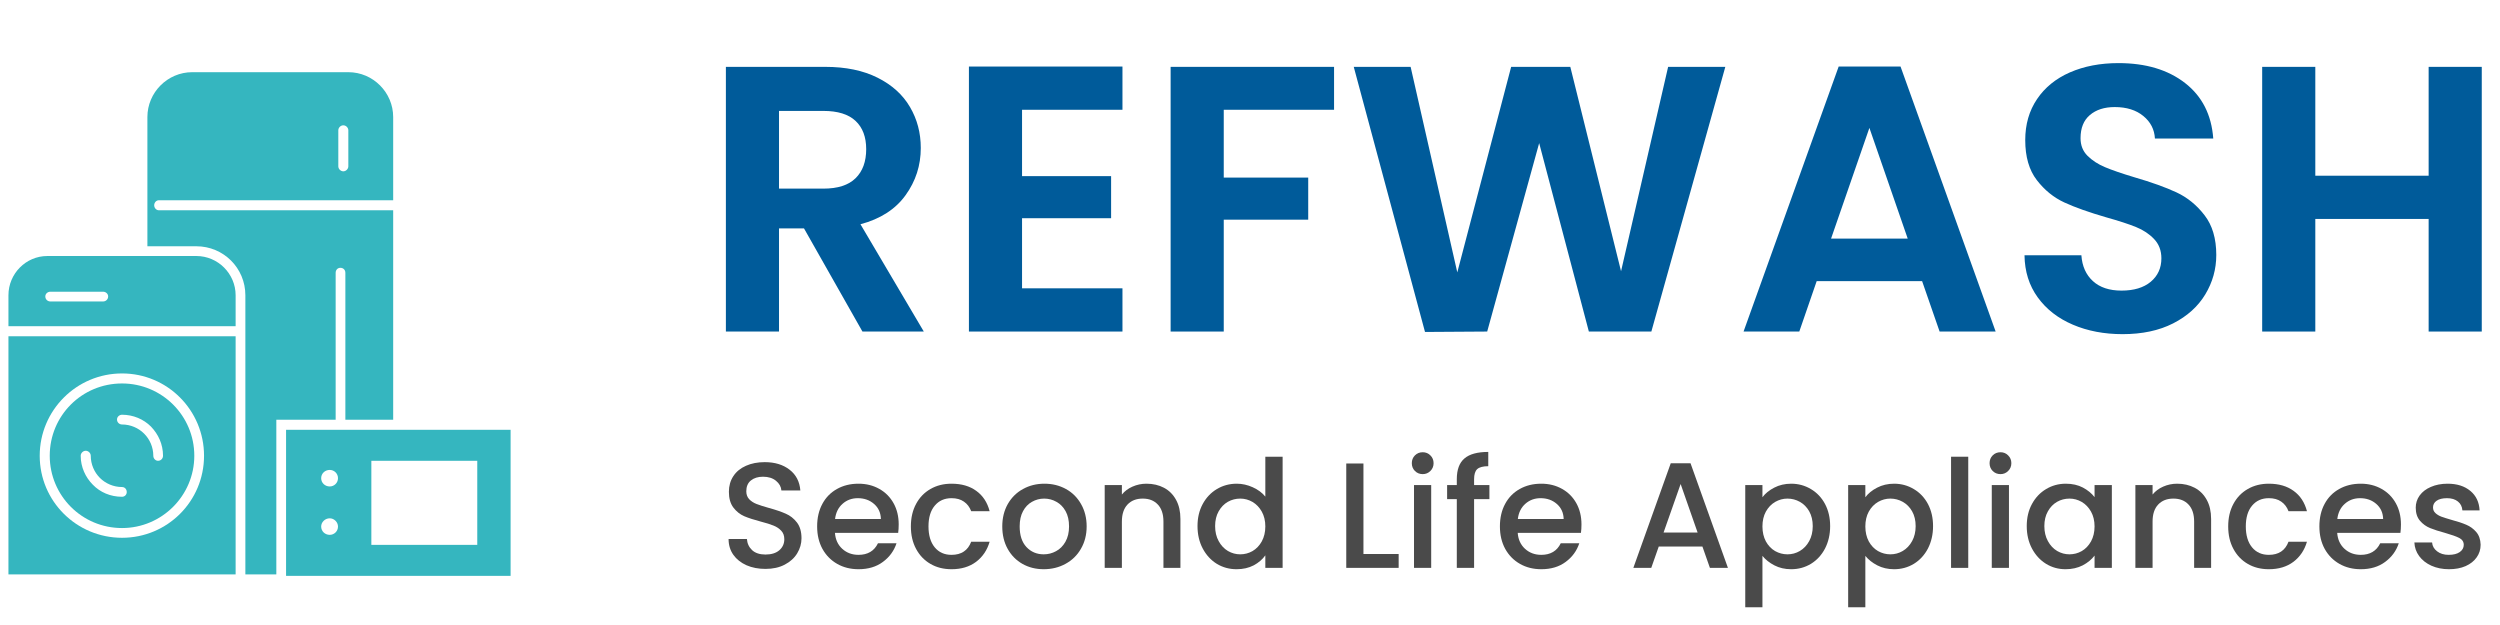
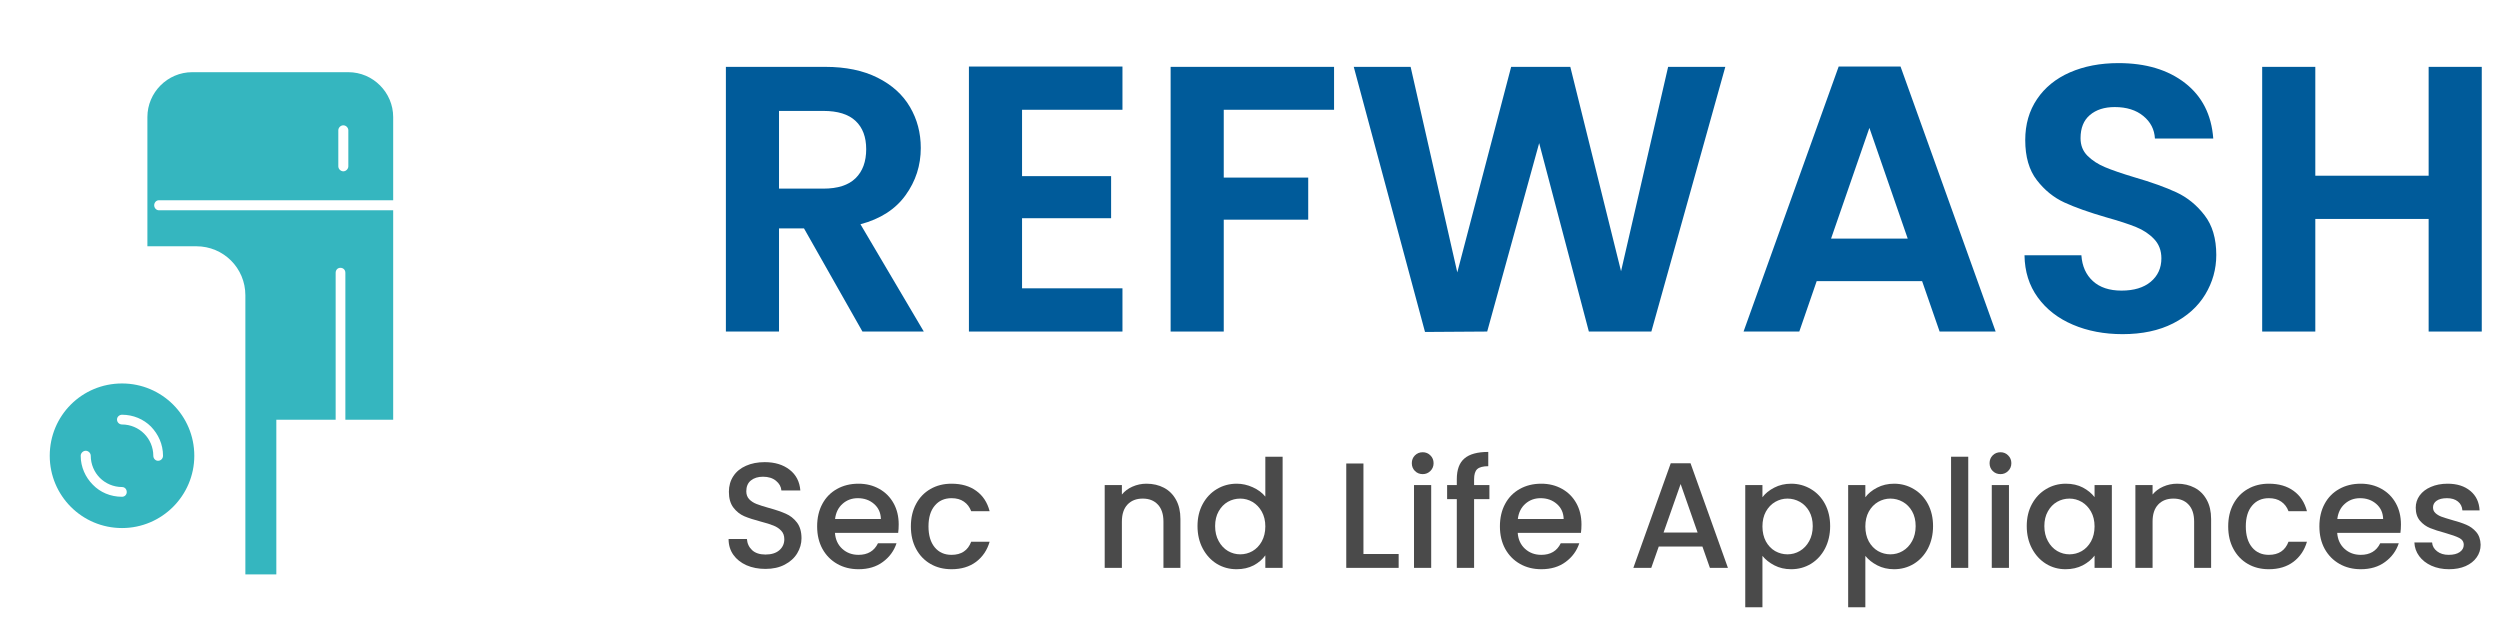
<svg xmlns="http://www.w3.org/2000/svg" width="500" zoomAndPan="magnify" viewBox="0 0 375 93.75" height="125" preserveAspectRatio="xMidYMid meet">
  <defs>
    <g />
    <clipPath id="c36fca6ca6">
-       <path d="M 1.246 38 L 36 38 L 36 86.379 L 1.246 86.379 Z M 1.246 38 " clip-rule="nonzero" />
-     </clipPath>
+       </clipPath>
    <clipPath id="43a85311f1">
      <path d="M 22 10.828 L 59 10.828 L 59 86.379 L 22 86.379 Z M 22 10.828 " clip-rule="nonzero" />
    </clipPath>
    <clipPath id="ab4705dd31">
-       <path d="M 42 64 L 76.797 64 L 76.797 86.379 L 42 86.379 Z M 42 64 " clip-rule="nonzero" />
-     </clipPath>
+       </clipPath>
  </defs>
  <g clip-path="url(#c36fca6ca6)">
    <path fill="#35b6bf" d="M 1.266 86.156 L 35.344 86.156 L 35.344 50.441 L 1.266 50.441 Z M 18.305 56.016 C 25.117 56.016 30.605 61.547 30.605 68.363 C 30.605 75.18 25.117 80.668 18.305 80.668 C 11.488 80.668 5.957 75.18 5.957 68.363 C 5.957 61.547 11.488 56.016 18.305 56.016 Z M 7.547 43.758 C 7.148 43.758 6.797 44.066 6.797 44.465 C 6.797 44.906 7.148 45.219 7.547 45.219 L 15.469 45.219 C 15.867 45.219 16.223 44.906 16.223 44.465 C 16.223 44.066 15.867 43.758 15.469 43.758 Z M 35.344 48.934 L 35.344 44.289 C 35.344 41.059 32.688 38.402 29.457 38.402 L 7.105 38.402 C 3.875 38.402 1.266 41.059 1.266 44.289 L 1.266 48.934 Z M 35.344 48.934 " fill-opacity="1" fill-rule="evenodd" />
  </g>
  <g clip-path="url(#43a85311f1)">
    <path fill="#35b6bf" d="M 41.449 86.156 L 36.805 86.156 L 36.805 44.289 C 36.805 40.215 33.527 36.941 29.457 36.941 L 22.109 36.941 L 22.109 17.555 C 22.109 13.883 25.117 10.828 28.836 10.828 L 52.25 10.828 C 55.969 10.828 58.977 13.883 58.977 17.555 L 58.977 30.035 L 23.836 30.035 C 23.438 30.035 23.129 30.391 23.129 30.789 C 23.129 31.188 23.438 31.543 23.836 31.543 L 58.977 31.543 L 58.977 62.965 L 51.805 62.965 L 51.805 40.926 C 51.805 40.48 51.496 40.172 51.055 40.172 C 50.656 40.172 50.348 40.48 50.348 40.926 L 50.348 62.965 L 41.449 62.965 Z M 52.25 19.547 C 52.25 19.148 51.895 18.797 51.496 18.797 C 51.098 18.797 50.746 19.148 50.746 19.547 L 50.746 24.945 C 50.746 25.344 51.098 25.699 51.496 25.699 C 51.895 25.699 52.25 25.344 52.25 24.945 Z M 52.25 19.547 " fill-opacity="1" fill-rule="evenodd" />
  </g>
  <g clip-path="url(#ab4705dd31)">
    <path fill="#35b6bf" d="M 76.59 86.379 L 42.91 86.379 L 42.91 64.469 L 76.59 64.469 Z M 49.461 77.746 C 50.125 77.746 50.699 78.324 50.699 78.984 C 50.699 79.695 50.125 80.227 49.461 80.227 C 48.754 80.227 48.176 79.695 48.176 78.984 C 48.176 78.324 48.754 77.746 49.461 77.746 Z M 49.461 70.488 C 50.125 70.488 50.699 71.02 50.699 71.727 C 50.699 72.438 50.125 72.969 49.461 72.969 C 48.754 72.969 48.176 72.438 48.176 71.727 C 48.176 71.02 48.754 70.488 49.461 70.488 Z M 71.59 81.73 L 55.703 81.73 L 55.703 69.117 L 71.59 69.117 Z M 71.59 81.73 " fill-opacity="1" fill-rule="evenodd" />
  </g>
  <path fill="#35b6bf" d="M 18.305 57.52 C 24.277 57.52 29.145 62.344 29.145 68.363 C 29.145 74.34 24.277 79.207 18.305 79.207 C 12.285 79.207 7.461 74.34 7.461 68.363 C 7.461 62.344 12.285 57.52 18.305 57.52 Z M 18.305 62.211 C 17.906 62.211 17.551 62.523 17.551 62.922 C 17.551 63.363 17.906 63.672 18.305 63.672 C 19.586 63.672 20.781 64.203 21.621 65.047 C 22.465 65.887 22.996 67.082 22.996 68.363 C 22.996 68.762 23.305 69.117 23.703 69.117 C 24.145 69.117 24.453 68.762 24.453 68.363 C 24.453 66.637 23.746 65.133 22.641 63.984 C 21.535 62.875 19.984 62.211 18.305 62.211 Z M 18.305 74.516 C 18.703 74.516 19.012 74.207 19.012 73.809 C 19.012 73.367 18.703 73.055 18.305 73.055 C 17.02 73.055 15.824 72.523 14.984 71.684 C 14.145 70.844 13.613 69.648 13.613 68.363 C 13.613 67.965 13.258 67.613 12.859 67.613 C 12.461 67.613 12.105 67.965 12.105 68.363 C 12.105 70.047 12.816 71.594 13.922 72.703 C 15.027 73.852 16.578 74.516 18.305 74.516 Z M 18.305 74.516 " fill-opacity="1" fill-rule="evenodd" />
  <g fill="#005b9a" fill-opacity="1">
    <g transform="translate(104.961, 49.732)">
      <g>
        <path d="M 24.406 0 L 15.641 -15.469 L 11.891 -15.469 L 11.891 0 L 3.922 0 L 3.922 -39.703 L 18.828 -39.703 C 21.898 -39.703 24.516 -39.16 26.672 -38.078 C 28.836 -36.992 30.457 -35.531 31.531 -33.688 C 32.613 -31.852 33.156 -29.801 33.156 -27.531 C 33.156 -24.914 32.395 -22.555 30.875 -20.453 C 29.363 -18.348 27.109 -16.895 24.109 -16.094 L 33.609 0 Z M 11.891 -21.438 L 18.547 -21.438 C 20.703 -21.438 22.312 -21.957 23.375 -23 C 24.438 -24.039 24.969 -25.492 24.969 -27.359 C 24.969 -29.18 24.438 -30.594 23.375 -31.594 C 22.312 -32.594 20.703 -33.094 18.547 -33.094 L 11.891 -33.094 Z M 11.891 -21.438 " />
      </g>
    </g>
  </g>
  <g fill="#005b9a" fill-opacity="1">
    <g transform="translate(141.416, 49.732)">
      <g>
        <path d="M 11.891 -33.266 L 11.891 -23.312 L 25.25 -23.312 L 25.25 -17 L 11.891 -17 L 11.891 -6.484 L 26.953 -6.484 L 26.953 0 L 3.922 0 L 3.922 -39.75 L 26.953 -39.75 L 26.953 -33.266 Z M 11.891 -33.266 " />
      </g>
    </g>
  </g>
  <g fill="#005b9a" fill-opacity="1">
    <g transform="translate(171.671, 49.732)">
      <g>
        <path d="M 28.438 -39.703 L 28.438 -33.266 L 11.891 -33.266 L 11.891 -23.094 L 24.562 -23.094 L 24.562 -16.781 L 11.891 -16.781 L 11.891 0 L 3.922 0 L 3.922 -39.703 Z M 28.438 -39.703 " />
      </g>
    </g>
  </g>
  <g fill="#005b9a" fill-opacity="1">
    <g transform="translate(201.813, 49.732)">
      <g>
        <path d="M 56.984 -39.703 L 45.891 0 L 36.516 0 L 29.062 -28.266 L 21.266 0 L 11.938 0.062 L 1.25 -39.703 L 9.781 -39.703 L 16.781 -8.875 L 24.859 -39.703 L 33.734 -39.703 L 41.344 -9.047 L 48.406 -39.703 Z M 56.984 -39.703 " />
      </g>
    </g>
  </g>
  <g fill="#005b9a" fill-opacity="1">
    <g transform="translate(260.05, 49.732)">
      <g>
        <path d="M 28.266 -7.562 L 12.453 -7.562 L 9.844 0 L 1.484 0 L 15.75 -39.75 L 25.031 -39.75 L 39.297 0 L 30.891 0 Z M 26.109 -13.938 L 20.359 -30.547 L 14.609 -13.938 Z M 26.109 -13.938 " />
      </g>
    </g>
  </g>
  <g fill="#005b9a" fill-opacity="1">
    <g transform="translate(300.77, 49.732)">
      <g>
        <path d="M 17.625 0.391 C 14.863 0.391 12.375 -0.082 10.156 -1.031 C 7.938 -1.977 6.18 -3.344 4.891 -5.125 C 3.598 -6.906 2.938 -9.008 2.906 -11.438 L 11.438 -11.438 C 11.551 -9.801 12.129 -8.508 13.172 -7.562 C 14.211 -6.613 15.641 -6.141 17.453 -6.141 C 19.316 -6.141 20.781 -6.582 21.844 -7.469 C 22.906 -8.363 23.438 -9.535 23.438 -10.984 C 23.438 -12.148 23.07 -13.113 22.344 -13.875 C 21.625 -14.633 20.723 -15.234 19.641 -15.672 C 18.566 -16.109 17.082 -16.594 15.188 -17.125 C 12.602 -17.875 10.504 -18.617 8.891 -19.359 C 7.285 -20.098 5.906 -21.219 4.75 -22.719 C 3.594 -24.219 3.016 -26.219 3.016 -28.719 C 3.016 -31.07 3.602 -33.117 4.781 -34.859 C 5.957 -36.609 7.602 -37.945 9.719 -38.875 C 11.844 -39.801 14.27 -40.266 17 -40.266 C 21.094 -40.266 24.422 -39.27 26.984 -37.281 C 29.547 -35.289 30.957 -32.516 31.219 -28.953 L 22.469 -28.953 C 22.395 -30.316 21.816 -31.441 20.734 -32.328 C 19.648 -33.223 18.219 -33.672 16.438 -33.672 C 14.883 -33.672 13.641 -33.27 12.703 -32.469 C 11.773 -31.676 11.312 -30.52 11.312 -29 C 11.312 -27.938 11.66 -27.055 12.359 -26.359 C 13.066 -25.66 13.941 -25.094 14.984 -24.656 C 16.023 -24.219 17.492 -23.711 19.391 -23.141 C 21.973 -22.391 24.078 -21.633 25.703 -20.875 C 27.336 -20.113 28.738 -18.973 29.906 -17.453 C 31.082 -15.941 31.672 -13.953 31.672 -11.484 C 31.672 -9.359 31.117 -7.383 30.016 -5.562 C 28.922 -3.75 27.312 -2.301 25.188 -1.219 C 23.07 -0.145 20.551 0.391 17.625 0.391 Z M 17.625 0.391 " />
      </g>
    </g>
  </g>
  <g fill="#005b9a" fill-opacity="1">
    <g transform="translate(335.405, 49.732)">
      <g>
        <path d="M 36.859 -39.703 L 36.859 0 L 28.891 0 L 28.891 -16.891 L 11.891 -16.891 L 11.891 0 L 3.922 0 L 3.922 -39.703 L 11.891 -39.703 L 11.891 -23.375 L 28.891 -23.375 L 28.891 -39.703 Z M 36.859 -39.703 " />
      </g>
    </g>
  </g>
  <g fill="#4a4a4a" fill-opacity="1">
    <g transform="translate(107.975, 85.18)">
      <g>
        <path d="M 6.844 0.156 C 5.789 0.156 4.844 -0.023 4 -0.391 C 3.164 -0.766 2.508 -1.285 2.031 -1.953 C 1.551 -2.629 1.312 -3.422 1.312 -4.328 L 4.062 -4.328 C 4.113 -3.648 4.375 -3.094 4.844 -2.656 C 5.32 -2.219 5.988 -2 6.844 -2 C 7.727 -2 8.422 -2.211 8.922 -2.641 C 9.422 -3.078 9.672 -3.629 9.672 -4.297 C 9.672 -4.828 9.516 -5.254 9.203 -5.578 C 8.891 -5.91 8.504 -6.164 8.047 -6.344 C 7.598 -6.531 6.969 -6.727 6.156 -6.938 C 5.133 -7.207 4.301 -7.477 3.656 -7.75 C 3.02 -8.031 2.477 -8.461 2.031 -9.047 C 1.582 -9.641 1.359 -10.426 1.359 -11.406 C 1.359 -12.301 1.582 -13.086 2.031 -13.766 C 2.477 -14.441 3.109 -14.957 3.922 -15.312 C 4.734 -15.676 5.672 -15.859 6.734 -15.859 C 8.254 -15.859 9.5 -15.477 10.469 -14.719 C 11.438 -13.969 11.973 -12.93 12.078 -11.609 L 9.234 -11.609 C 9.191 -12.172 8.922 -12.656 8.422 -13.062 C 7.93 -13.469 7.281 -13.672 6.469 -13.672 C 5.727 -13.672 5.125 -13.484 4.656 -13.109 C 4.195 -12.734 3.969 -12.191 3.969 -11.484 C 3.969 -11.004 4.113 -10.609 4.406 -10.297 C 4.695 -9.992 5.066 -9.754 5.516 -9.578 C 5.973 -9.398 6.594 -9.203 7.375 -8.984 C 8.406 -8.703 9.242 -8.414 9.891 -8.125 C 10.547 -7.844 11.102 -7.406 11.562 -6.812 C 12.02 -6.219 12.25 -5.426 12.25 -4.438 C 12.25 -3.645 12.035 -2.895 11.609 -2.188 C 11.18 -1.477 10.555 -0.91 9.734 -0.484 C 8.922 -0.055 7.957 0.156 6.844 0.156 Z M 6.844 0.156 " />
      </g>
    </g>
  </g>
  <g fill="#4a4a4a" fill-opacity="1">
    <g transform="translate(121.743, 85.18)">
      <g>
        <path d="M 13.062 -6.516 C 13.062 -6.047 13.035 -5.625 12.984 -5.25 L 3.5 -5.25 C 3.57 -4.258 3.938 -3.461 4.594 -2.859 C 5.258 -2.254 6.07 -1.953 7.031 -1.953 C 8.414 -1.953 9.391 -2.531 9.953 -3.688 L 12.734 -3.688 C 12.359 -2.551 11.676 -1.617 10.688 -0.891 C 9.707 -0.16 8.488 0.203 7.031 0.203 C 5.844 0.203 4.781 -0.062 3.844 -0.594 C 2.906 -1.125 2.164 -1.875 1.625 -2.844 C 1.094 -3.812 0.828 -4.938 0.828 -6.219 C 0.828 -7.5 1.086 -8.625 1.609 -9.594 C 2.129 -10.562 2.859 -11.305 3.797 -11.828 C 4.734 -12.359 5.812 -12.625 7.031 -12.625 C 8.195 -12.625 9.238 -12.363 10.156 -11.844 C 11.07 -11.332 11.785 -10.613 12.297 -9.688 C 12.805 -8.77 13.062 -7.711 13.062 -6.516 Z M 10.391 -7.328 C 10.367 -8.266 10.023 -9.02 9.359 -9.594 C 8.703 -10.164 7.891 -10.453 6.922 -10.453 C 6.035 -10.453 5.273 -10.172 4.641 -9.609 C 4.004 -9.047 3.629 -8.285 3.516 -7.328 Z M 10.391 -7.328 " />
      </g>
    </g>
  </g>
  <g fill="#4a4a4a" fill-opacity="1">
    <g transform="translate(135.804, 85.18)">
      <g>
        <path d="M 0.828 -6.219 C 0.828 -7.5 1.086 -8.625 1.609 -9.594 C 2.129 -10.562 2.848 -11.305 3.766 -11.828 C 4.68 -12.359 5.734 -12.625 6.922 -12.625 C 8.422 -12.625 9.66 -12.266 10.641 -11.547 C 11.629 -10.836 12.297 -9.82 12.641 -8.5 L 9.875 -8.5 C 9.645 -9.113 9.281 -9.594 8.781 -9.938 C 8.289 -10.281 7.672 -10.453 6.922 -10.453 C 5.867 -10.453 5.031 -10.078 4.406 -9.328 C 3.781 -8.586 3.469 -7.551 3.469 -6.219 C 3.469 -4.883 3.781 -3.836 4.406 -3.078 C 5.031 -2.328 5.867 -1.953 6.922 -1.953 C 8.398 -1.953 9.383 -2.609 9.875 -3.922 L 12.641 -3.922 C 12.273 -2.66 11.598 -1.656 10.609 -0.906 C 9.617 -0.164 8.391 0.203 6.922 0.203 C 5.734 0.203 4.68 -0.062 3.766 -0.594 C 2.848 -1.125 2.129 -1.875 1.609 -2.844 C 1.086 -3.812 0.828 -4.938 0.828 -6.219 Z M 0.828 -6.219 " />
      </g>
    </g>
  </g>
  <g fill="#4a4a4a" fill-opacity="1">
    <g transform="translate(149.482, 85.18)">
      <g>
-         <path d="M 7.078 0.203 C 5.898 0.203 4.836 -0.062 3.891 -0.594 C 2.953 -1.125 2.211 -1.875 1.672 -2.844 C 1.129 -3.812 0.859 -4.938 0.859 -6.219 C 0.859 -7.477 1.133 -8.598 1.688 -9.578 C 2.25 -10.555 3.008 -11.305 3.969 -11.828 C 4.926 -12.359 6 -12.625 7.188 -12.625 C 8.375 -12.625 9.445 -12.359 10.406 -11.828 C 11.363 -11.305 12.117 -10.555 12.672 -9.578 C 13.234 -8.598 13.516 -7.477 13.516 -6.219 C 13.516 -4.957 13.227 -3.836 12.656 -2.859 C 12.094 -1.879 11.316 -1.125 10.328 -0.594 C 9.348 -0.062 8.266 0.203 7.078 0.203 Z M 7.078 -2.031 C 7.734 -2.031 8.348 -2.188 8.922 -2.5 C 9.504 -2.812 9.973 -3.281 10.328 -3.906 C 10.691 -4.539 10.875 -5.312 10.875 -6.219 C 10.875 -7.125 10.703 -7.883 10.359 -8.5 C 10.016 -9.125 9.555 -9.594 8.984 -9.906 C 8.422 -10.227 7.805 -10.391 7.141 -10.391 C 6.484 -10.391 5.875 -10.227 5.312 -9.906 C 4.75 -9.594 4.301 -9.125 3.969 -8.5 C 3.633 -7.883 3.469 -7.125 3.469 -6.219 C 3.469 -4.883 3.805 -3.852 4.484 -3.125 C 5.172 -2.395 6.035 -2.031 7.078 -2.031 Z M 7.078 -2.031 " />
-       </g>
+         </g>
    </g>
  </g>
  <g fill="#4a4a4a" fill-opacity="1">
    <g transform="translate(164.017, 85.18)">
      <g>
        <path d="M 7.953 -12.625 C 8.93 -12.625 9.805 -12.422 10.578 -12.016 C 11.348 -11.609 11.953 -11.004 12.391 -10.203 C 12.828 -9.41 13.047 -8.453 13.047 -7.328 L 13.047 0 L 10.5 0 L 10.5 -6.938 C 10.5 -8.051 10.219 -8.906 9.656 -9.5 C 9.102 -10.094 8.348 -10.391 7.391 -10.391 C 6.43 -10.391 5.672 -10.094 5.109 -9.5 C 4.547 -8.906 4.266 -8.051 4.266 -6.938 L 4.266 0 L 1.688 0 L 1.688 -12.422 L 4.266 -12.422 L 4.266 -11 C 4.68 -11.508 5.211 -11.906 5.859 -12.188 C 6.516 -12.477 7.211 -12.625 7.953 -12.625 Z M 7.953 -12.625 " />
      </g>
    </g>
  </g>
  <g fill="#4a4a4a" fill-opacity="1">
    <g transform="translate(178.799, 85.18)">
      <g>
        <path d="M 0.828 -6.266 C 0.828 -7.516 1.086 -8.617 1.609 -9.578 C 2.129 -10.535 2.832 -11.281 3.719 -11.812 C 4.613 -12.352 5.613 -12.625 6.719 -12.625 C 7.531 -12.625 8.328 -12.445 9.109 -12.094 C 9.898 -11.738 10.531 -11.27 11 -10.688 L 11 -16.672 L 13.594 -16.672 L 13.594 0 L 11 0 L 11 -1.875 C 10.57 -1.27 9.988 -0.77 9.25 -0.375 C 8.508 0.008 7.656 0.203 6.688 0.203 C 5.602 0.203 4.613 -0.066 3.719 -0.609 C 2.832 -1.16 2.129 -1.926 1.609 -2.906 C 1.086 -3.895 0.828 -5.016 0.828 -6.266 Z M 11 -6.219 C 11 -7.07 10.82 -7.812 10.469 -8.438 C 10.113 -9.07 9.648 -9.555 9.078 -9.891 C 8.504 -10.223 7.891 -10.391 7.234 -10.391 C 6.566 -10.391 5.945 -10.227 5.375 -9.906 C 4.812 -9.582 4.352 -9.109 4 -8.484 C 3.645 -7.859 3.469 -7.117 3.469 -6.266 C 3.469 -5.41 3.645 -4.66 4 -4.016 C 4.352 -3.367 4.816 -2.875 5.391 -2.531 C 5.973 -2.195 6.586 -2.031 7.234 -2.031 C 7.891 -2.031 8.504 -2.191 9.078 -2.516 C 9.648 -2.848 10.113 -3.332 10.469 -3.969 C 10.82 -4.613 11 -5.363 11 -6.219 Z M 11 -6.219 " />
      </g>
    </g>
  </g>
  <g fill="#4a4a4a" fill-opacity="1">
    <g transform="translate(194.234, 85.18)">
      <g />
    </g>
  </g>
  <g fill="#4a4a4a" fill-opacity="1">
    <g transform="translate(200.251, 85.18)">
      <g>
        <path d="M 4.266 -2.078 L 9.547 -2.078 L 9.547 0 L 1.688 0 L 1.688 -15.656 L 4.266 -15.656 Z M 4.266 -2.078 " />
      </g>
    </g>
  </g>
  <g fill="#4a4a4a" fill-opacity="1">
    <g transform="translate(210.413, 85.18)">
      <g>
        <path d="M 3 -14.062 C 2.531 -14.062 2.141 -14.219 1.828 -14.531 C 1.516 -14.844 1.359 -15.234 1.359 -15.703 C 1.359 -16.172 1.516 -16.562 1.828 -16.875 C 2.141 -17.188 2.531 -17.344 3 -17.344 C 3.445 -17.344 3.828 -17.188 4.141 -16.875 C 4.461 -16.562 4.625 -16.172 4.625 -15.703 C 4.625 -15.234 4.461 -14.844 4.141 -14.531 C 3.828 -14.219 3.445 -14.062 3 -14.062 Z M 4.266 -12.422 L 4.266 0 L 1.688 0 L 1.688 -12.422 Z M 4.266 -12.422 " />
      </g>
    </g>
  </g>
  <g fill="#4a4a4a" fill-opacity="1">
    <g transform="translate(216.52, 85.18)">
      <g>
        <path d="M 6.891 -10.312 L 4.594 -10.312 L 4.594 0 L 2 0 L 2 -10.312 L 0.547 -10.312 L 0.547 -12.422 L 2 -12.422 L 2 -13.297 C 2 -14.723 2.379 -15.758 3.141 -16.406 C 3.898 -17.062 5.094 -17.391 6.719 -17.391 L 6.719 -15.25 C 5.938 -15.25 5.383 -15.102 5.062 -14.812 C 4.75 -14.52 4.594 -14.016 4.594 -13.297 L 4.594 -12.422 L 6.891 -12.422 Z M 6.891 -10.312 " />
      </g>
    </g>
  </g>
  <g fill="#4a4a4a" fill-opacity="1">
    <g transform="translate(224.159, 85.18)">
      <g>
        <path d="M 13.062 -6.516 C 13.062 -6.047 13.035 -5.625 12.984 -5.25 L 3.5 -5.25 C 3.57 -4.258 3.938 -3.461 4.594 -2.859 C 5.258 -2.254 6.07 -1.953 7.031 -1.953 C 8.414 -1.953 9.391 -2.531 9.953 -3.688 L 12.734 -3.688 C 12.359 -2.551 11.676 -1.617 10.688 -0.891 C 9.707 -0.16 8.488 0.203 7.031 0.203 C 5.844 0.203 4.781 -0.062 3.844 -0.594 C 2.906 -1.125 2.164 -1.875 1.625 -2.844 C 1.094 -3.812 0.828 -4.938 0.828 -6.219 C 0.828 -7.5 1.086 -8.625 1.609 -9.594 C 2.129 -10.562 2.859 -11.305 3.797 -11.828 C 4.734 -12.359 5.812 -12.625 7.031 -12.625 C 8.195 -12.625 9.238 -12.363 10.156 -11.844 C 11.07 -11.332 11.785 -10.613 12.297 -9.688 C 12.805 -8.77 13.062 -7.711 13.062 -6.516 Z M 10.391 -7.328 C 10.367 -8.266 10.023 -9.02 9.359 -9.594 C 8.703 -10.164 7.891 -10.453 6.922 -10.453 C 6.035 -10.453 5.273 -10.172 4.641 -9.609 C 4.004 -9.047 3.629 -8.285 3.516 -7.328 Z M 10.391 -7.328 " />
      </g>
    </g>
  </g>
  <g fill="#4a4a4a" fill-opacity="1">
    <g transform="translate(238.22, 85.18)">
      <g />
    </g>
  </g>
  <g fill="#4a4a4a" fill-opacity="1">
    <g transform="translate(244.236, 85.18)">
      <g>
        <path d="M 11.125 -3.203 L 4.578 -3.203 L 3.453 0 L 0.766 0 L 6.375 -15.688 L 9.344 -15.688 L 14.953 0 L 12.25 0 Z M 10.406 -5.297 L 7.859 -12.578 L 5.297 -5.297 Z M 10.406 -5.297 " />
      </g>
    </g>
  </g>
  <g fill="#4a4a4a" fill-opacity="1">
    <g transform="translate(260.1, 85.18)">
      <g>
        <path d="M 4.266 -10.594 C 4.691 -11.164 5.281 -11.645 6.031 -12.031 C 6.789 -12.426 7.641 -12.625 8.578 -12.625 C 9.66 -12.625 10.648 -12.352 11.547 -11.812 C 12.441 -11.281 13.145 -10.535 13.656 -9.578 C 14.164 -8.617 14.422 -7.516 14.422 -6.266 C 14.422 -5.016 14.164 -3.895 13.656 -2.906 C 13.145 -1.926 12.441 -1.16 11.547 -0.609 C 10.648 -0.066 9.66 0.203 8.578 0.203 C 7.641 0.203 6.801 0.008 6.062 -0.375 C 5.32 -0.758 4.723 -1.234 4.266 -1.797 L 4.266 5.906 L 1.688 5.906 L 1.688 -12.422 L 4.266 -12.422 Z M 11.812 -6.266 C 11.812 -7.117 11.633 -7.859 11.281 -8.484 C 10.926 -9.109 10.457 -9.582 9.875 -9.906 C 9.301 -10.227 8.68 -10.391 8.016 -10.391 C 7.367 -10.391 6.754 -10.223 6.172 -9.891 C 5.598 -9.555 5.133 -9.07 4.781 -8.438 C 4.438 -7.812 4.266 -7.07 4.266 -6.219 C 4.266 -5.363 4.438 -4.613 4.781 -3.969 C 5.133 -3.332 5.598 -2.848 6.172 -2.516 C 6.754 -2.191 7.367 -2.031 8.016 -2.031 C 8.68 -2.031 9.301 -2.195 9.875 -2.531 C 10.457 -2.875 10.926 -3.367 11.281 -4.016 C 11.633 -4.66 11.812 -5.41 11.812 -6.266 Z M 11.812 -6.266 " />
      </g>
    </g>
  </g>
  <g fill="#4a4a4a" fill-opacity="1">
    <g transform="translate(275.536, 85.18)">
      <g>
        <path d="M 4.266 -10.594 C 4.691 -11.164 5.281 -11.645 6.031 -12.031 C 6.789 -12.426 7.641 -12.625 8.578 -12.625 C 9.66 -12.625 10.648 -12.352 11.547 -11.812 C 12.441 -11.281 13.145 -10.535 13.656 -9.578 C 14.164 -8.617 14.422 -7.516 14.422 -6.266 C 14.422 -5.016 14.164 -3.895 13.656 -2.906 C 13.145 -1.926 12.441 -1.16 11.547 -0.609 C 10.648 -0.066 9.66 0.203 8.578 0.203 C 7.641 0.203 6.801 0.008 6.062 -0.375 C 5.32 -0.758 4.723 -1.234 4.266 -1.797 L 4.266 5.906 L 1.688 5.906 L 1.688 -12.422 L 4.266 -12.422 Z M 11.812 -6.266 C 11.812 -7.117 11.633 -7.859 11.281 -8.484 C 10.926 -9.109 10.457 -9.582 9.875 -9.906 C 9.301 -10.227 8.68 -10.391 8.016 -10.391 C 7.367 -10.391 6.754 -10.223 6.172 -9.891 C 5.598 -9.555 5.133 -9.07 4.781 -8.438 C 4.438 -7.812 4.266 -7.07 4.266 -6.219 C 4.266 -5.363 4.438 -4.613 4.781 -3.969 C 5.133 -3.332 5.598 -2.848 6.172 -2.516 C 6.754 -2.191 7.367 -2.031 8.016 -2.031 C 8.68 -2.031 9.301 -2.195 9.875 -2.531 C 10.457 -2.875 10.926 -3.367 11.281 -4.016 C 11.633 -4.66 11.812 -5.41 11.812 -6.266 Z M 11.812 -6.266 " />
      </g>
    </g>
  </g>
  <g fill="#4a4a4a" fill-opacity="1">
    <g transform="translate(290.971, 85.18)">
      <g>
        <path d="M 4.266 -16.672 L 4.266 0 L 1.688 0 L 1.688 -16.672 Z M 4.266 -16.672 " />
      </g>
    </g>
  </g>
  <g fill="#4a4a4a" fill-opacity="1">
    <g transform="translate(297.078, 85.18)">
      <g>
        <path d="M 3 -14.062 C 2.531 -14.062 2.141 -14.219 1.828 -14.531 C 1.516 -14.844 1.359 -15.234 1.359 -15.703 C 1.359 -16.172 1.516 -16.562 1.828 -16.875 C 2.141 -17.188 2.531 -17.344 3 -17.344 C 3.445 -17.344 3.828 -17.188 4.141 -16.875 C 4.461 -16.562 4.625 -16.172 4.625 -15.703 C 4.625 -15.234 4.461 -14.844 4.141 -14.531 C 3.828 -14.219 3.445 -14.062 3 -14.062 Z M 4.266 -12.422 L 4.266 0 L 1.688 0 L 1.688 -12.422 Z M 4.266 -12.422 " />
      </g>
    </g>
  </g>
  <g fill="#4a4a4a" fill-opacity="1">
    <g transform="translate(303.184, 85.18)">
      <g>
        <path d="M 0.828 -6.266 C 0.828 -7.516 1.086 -8.617 1.609 -9.578 C 2.129 -10.535 2.832 -11.281 3.719 -11.812 C 4.613 -12.352 5.602 -12.625 6.688 -12.625 C 7.664 -12.625 8.52 -12.43 9.25 -12.047 C 9.977 -11.66 10.562 -11.18 11 -10.609 L 11 -12.422 L 13.594 -12.422 L 13.594 0 L 11 0 L 11 -1.844 C 10.562 -1.258 9.969 -0.77 9.219 -0.375 C 8.469 0.008 7.609 0.203 6.641 0.203 C 5.578 0.203 4.602 -0.066 3.719 -0.609 C 2.832 -1.16 2.129 -1.926 1.609 -2.906 C 1.086 -3.895 0.828 -5.016 0.828 -6.266 Z M 11 -6.219 C 11 -7.07 10.82 -7.812 10.469 -8.438 C 10.113 -9.07 9.648 -9.555 9.078 -9.891 C 8.504 -10.223 7.891 -10.391 7.234 -10.391 C 6.566 -10.391 5.945 -10.227 5.375 -9.906 C 4.812 -9.582 4.352 -9.109 4 -8.484 C 3.645 -7.859 3.469 -7.117 3.469 -6.266 C 3.469 -5.41 3.645 -4.66 4 -4.016 C 4.352 -3.367 4.816 -2.875 5.391 -2.531 C 5.973 -2.195 6.586 -2.031 7.234 -2.031 C 7.891 -2.031 8.504 -2.191 9.078 -2.516 C 9.648 -2.848 10.113 -3.332 10.469 -3.969 C 10.82 -4.613 11 -5.363 11 -6.219 Z M 11 -6.219 " />
      </g>
    </g>
  </g>
  <g fill="#4a4a4a" fill-opacity="1">
    <g transform="translate(318.62, 85.18)">
      <g>
        <path d="M 7.953 -12.625 C 8.93 -12.625 9.805 -12.422 10.578 -12.016 C 11.348 -11.609 11.953 -11.004 12.391 -10.203 C 12.828 -9.41 13.047 -8.453 13.047 -7.328 L 13.047 0 L 10.5 0 L 10.5 -6.938 C 10.5 -8.051 10.219 -8.906 9.656 -9.5 C 9.102 -10.094 8.348 -10.391 7.391 -10.391 C 6.43 -10.391 5.672 -10.094 5.109 -9.5 C 4.547 -8.906 4.266 -8.051 4.266 -6.938 L 4.266 0 L 1.688 0 L 1.688 -12.422 L 4.266 -12.422 L 4.266 -11 C 4.68 -11.508 5.211 -11.906 5.859 -12.188 C 6.516 -12.477 7.211 -12.625 7.953 -12.625 Z M 7.953 -12.625 " />
      </g>
    </g>
  </g>
  <g fill="#4a4a4a" fill-opacity="1">
    <g transform="translate(333.402, 85.18)">
      <g>
        <path d="M 0.828 -6.219 C 0.828 -7.5 1.086 -8.625 1.609 -9.594 C 2.129 -10.562 2.848 -11.305 3.766 -11.828 C 4.68 -12.359 5.734 -12.625 6.922 -12.625 C 8.422 -12.625 9.66 -12.266 10.641 -11.547 C 11.629 -10.836 12.297 -9.82 12.641 -8.5 L 9.875 -8.5 C 9.645 -9.113 9.281 -9.594 8.781 -9.938 C 8.289 -10.281 7.672 -10.453 6.922 -10.453 C 5.867 -10.453 5.031 -10.078 4.406 -9.328 C 3.781 -8.586 3.469 -7.551 3.469 -6.219 C 3.469 -4.883 3.781 -3.836 4.406 -3.078 C 5.031 -2.328 5.867 -1.953 6.922 -1.953 C 8.398 -1.953 9.383 -2.609 9.875 -3.922 L 12.641 -3.922 C 12.273 -2.66 11.598 -1.656 10.609 -0.906 C 9.617 -0.164 8.391 0.203 6.922 0.203 C 5.734 0.203 4.68 -0.062 3.766 -0.594 C 2.848 -1.125 2.129 -1.875 1.609 -2.844 C 1.086 -3.812 0.828 -4.938 0.828 -6.219 Z M 0.828 -6.219 " />
      </g>
    </g>
  </g>
  <g fill="#4a4a4a" fill-opacity="1">
    <g transform="translate(347.08, 85.18)">
      <g>
        <path d="M 13.062 -6.516 C 13.062 -6.047 13.035 -5.625 12.984 -5.25 L 3.5 -5.25 C 3.57 -4.258 3.938 -3.461 4.594 -2.859 C 5.258 -2.254 6.07 -1.953 7.031 -1.953 C 8.414 -1.953 9.391 -2.531 9.953 -3.688 L 12.734 -3.688 C 12.359 -2.551 11.676 -1.617 10.688 -0.891 C 9.707 -0.16 8.488 0.203 7.031 0.203 C 5.844 0.203 4.781 -0.062 3.844 -0.594 C 2.906 -1.125 2.164 -1.875 1.625 -2.844 C 1.094 -3.812 0.828 -4.938 0.828 -6.219 C 0.828 -7.5 1.086 -8.625 1.609 -9.594 C 2.129 -10.562 2.859 -11.305 3.797 -11.828 C 4.734 -12.359 5.812 -12.625 7.031 -12.625 C 8.195 -12.625 9.238 -12.363 10.156 -11.844 C 11.07 -11.332 11.785 -10.613 12.297 -9.688 C 12.805 -8.77 13.062 -7.711 13.062 -6.516 Z M 10.391 -7.328 C 10.367 -8.266 10.023 -9.02 9.359 -9.594 C 8.703 -10.164 7.891 -10.453 6.922 -10.453 C 6.035 -10.453 5.273 -10.172 4.641 -9.609 C 4.004 -9.047 3.629 -8.285 3.516 -7.328 Z M 10.391 -7.328 " />
      </g>
    </g>
  </g>
  <g fill="#4a4a4a" fill-opacity="1">
    <g transform="translate(361.141, 85.18)">
      <g>
        <path d="M 6.203 0.203 C 5.223 0.203 4.344 0.023 3.562 -0.328 C 2.789 -0.68 2.18 -1.16 1.734 -1.766 C 1.285 -2.379 1.047 -3.062 1.016 -3.812 L 3.672 -3.812 C 3.711 -3.281 3.961 -2.836 4.422 -2.484 C 4.879 -2.129 5.457 -1.953 6.156 -1.953 C 6.875 -1.953 7.43 -2.094 7.828 -2.375 C 8.223 -2.656 8.422 -3.016 8.422 -3.453 C 8.422 -3.91 8.195 -4.254 7.75 -4.484 C 7.312 -4.711 6.613 -4.961 5.656 -5.234 C 4.727 -5.484 3.969 -5.727 3.375 -5.969 C 2.789 -6.207 2.285 -6.57 1.859 -7.062 C 1.43 -7.562 1.219 -8.219 1.219 -9.031 C 1.219 -9.695 1.41 -10.301 1.797 -10.844 C 2.191 -11.395 2.754 -11.828 3.484 -12.141 C 4.211 -12.461 5.051 -12.625 6 -12.625 C 7.406 -12.625 8.539 -12.266 9.406 -11.547 C 10.27 -10.836 10.734 -9.863 10.797 -8.625 L 8.219 -8.625 C 8.176 -9.188 7.953 -9.629 7.547 -9.953 C 7.141 -10.285 6.594 -10.453 5.906 -10.453 C 5.227 -10.453 4.707 -10.32 4.344 -10.062 C 3.988 -9.812 3.812 -9.477 3.812 -9.062 C 3.812 -8.727 3.93 -8.445 4.172 -8.219 C 4.41 -8 4.703 -7.82 5.047 -7.688 C 5.391 -7.562 5.898 -7.398 6.578 -7.203 C 7.484 -6.961 8.223 -6.719 8.797 -6.469 C 9.379 -6.227 9.879 -5.863 10.297 -5.375 C 10.711 -4.895 10.93 -4.258 10.953 -3.469 C 10.953 -2.758 10.754 -2.129 10.359 -1.578 C 9.973 -1.023 9.422 -0.586 8.703 -0.266 C 7.992 0.047 7.16 0.203 6.203 0.203 Z M 6.203 0.203 " />
      </g>
    </g>
  </g>
</svg>